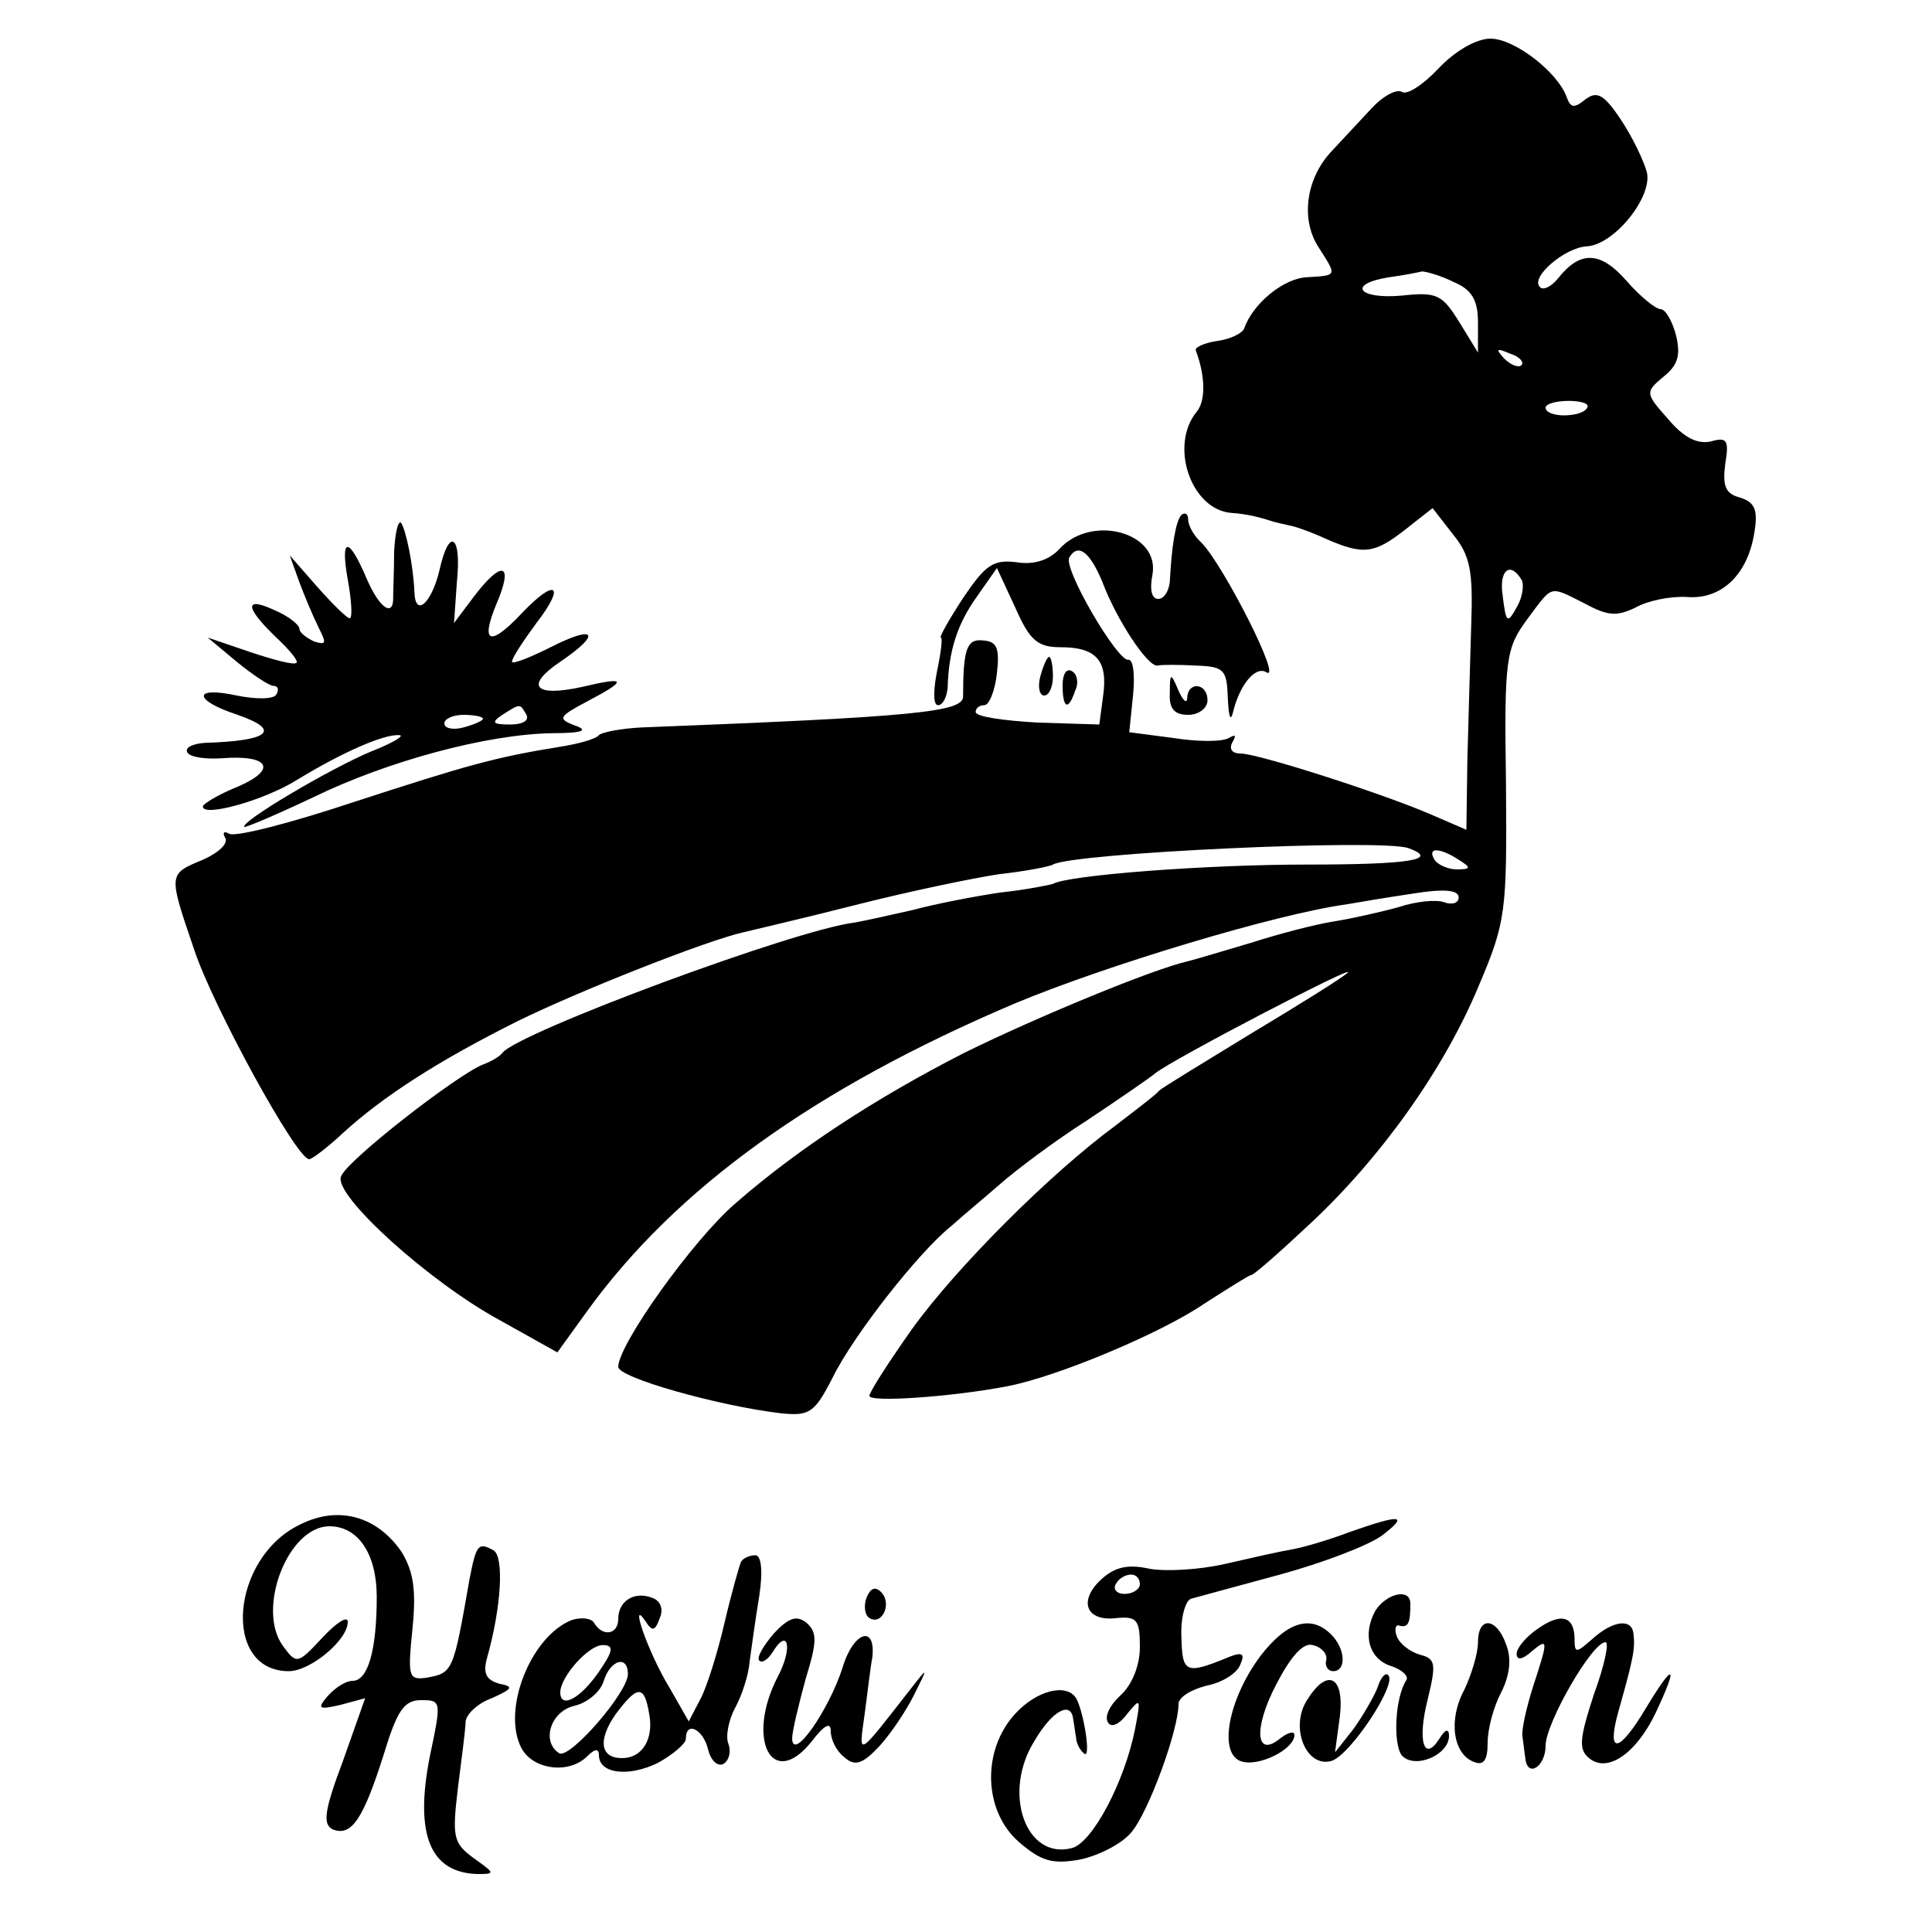
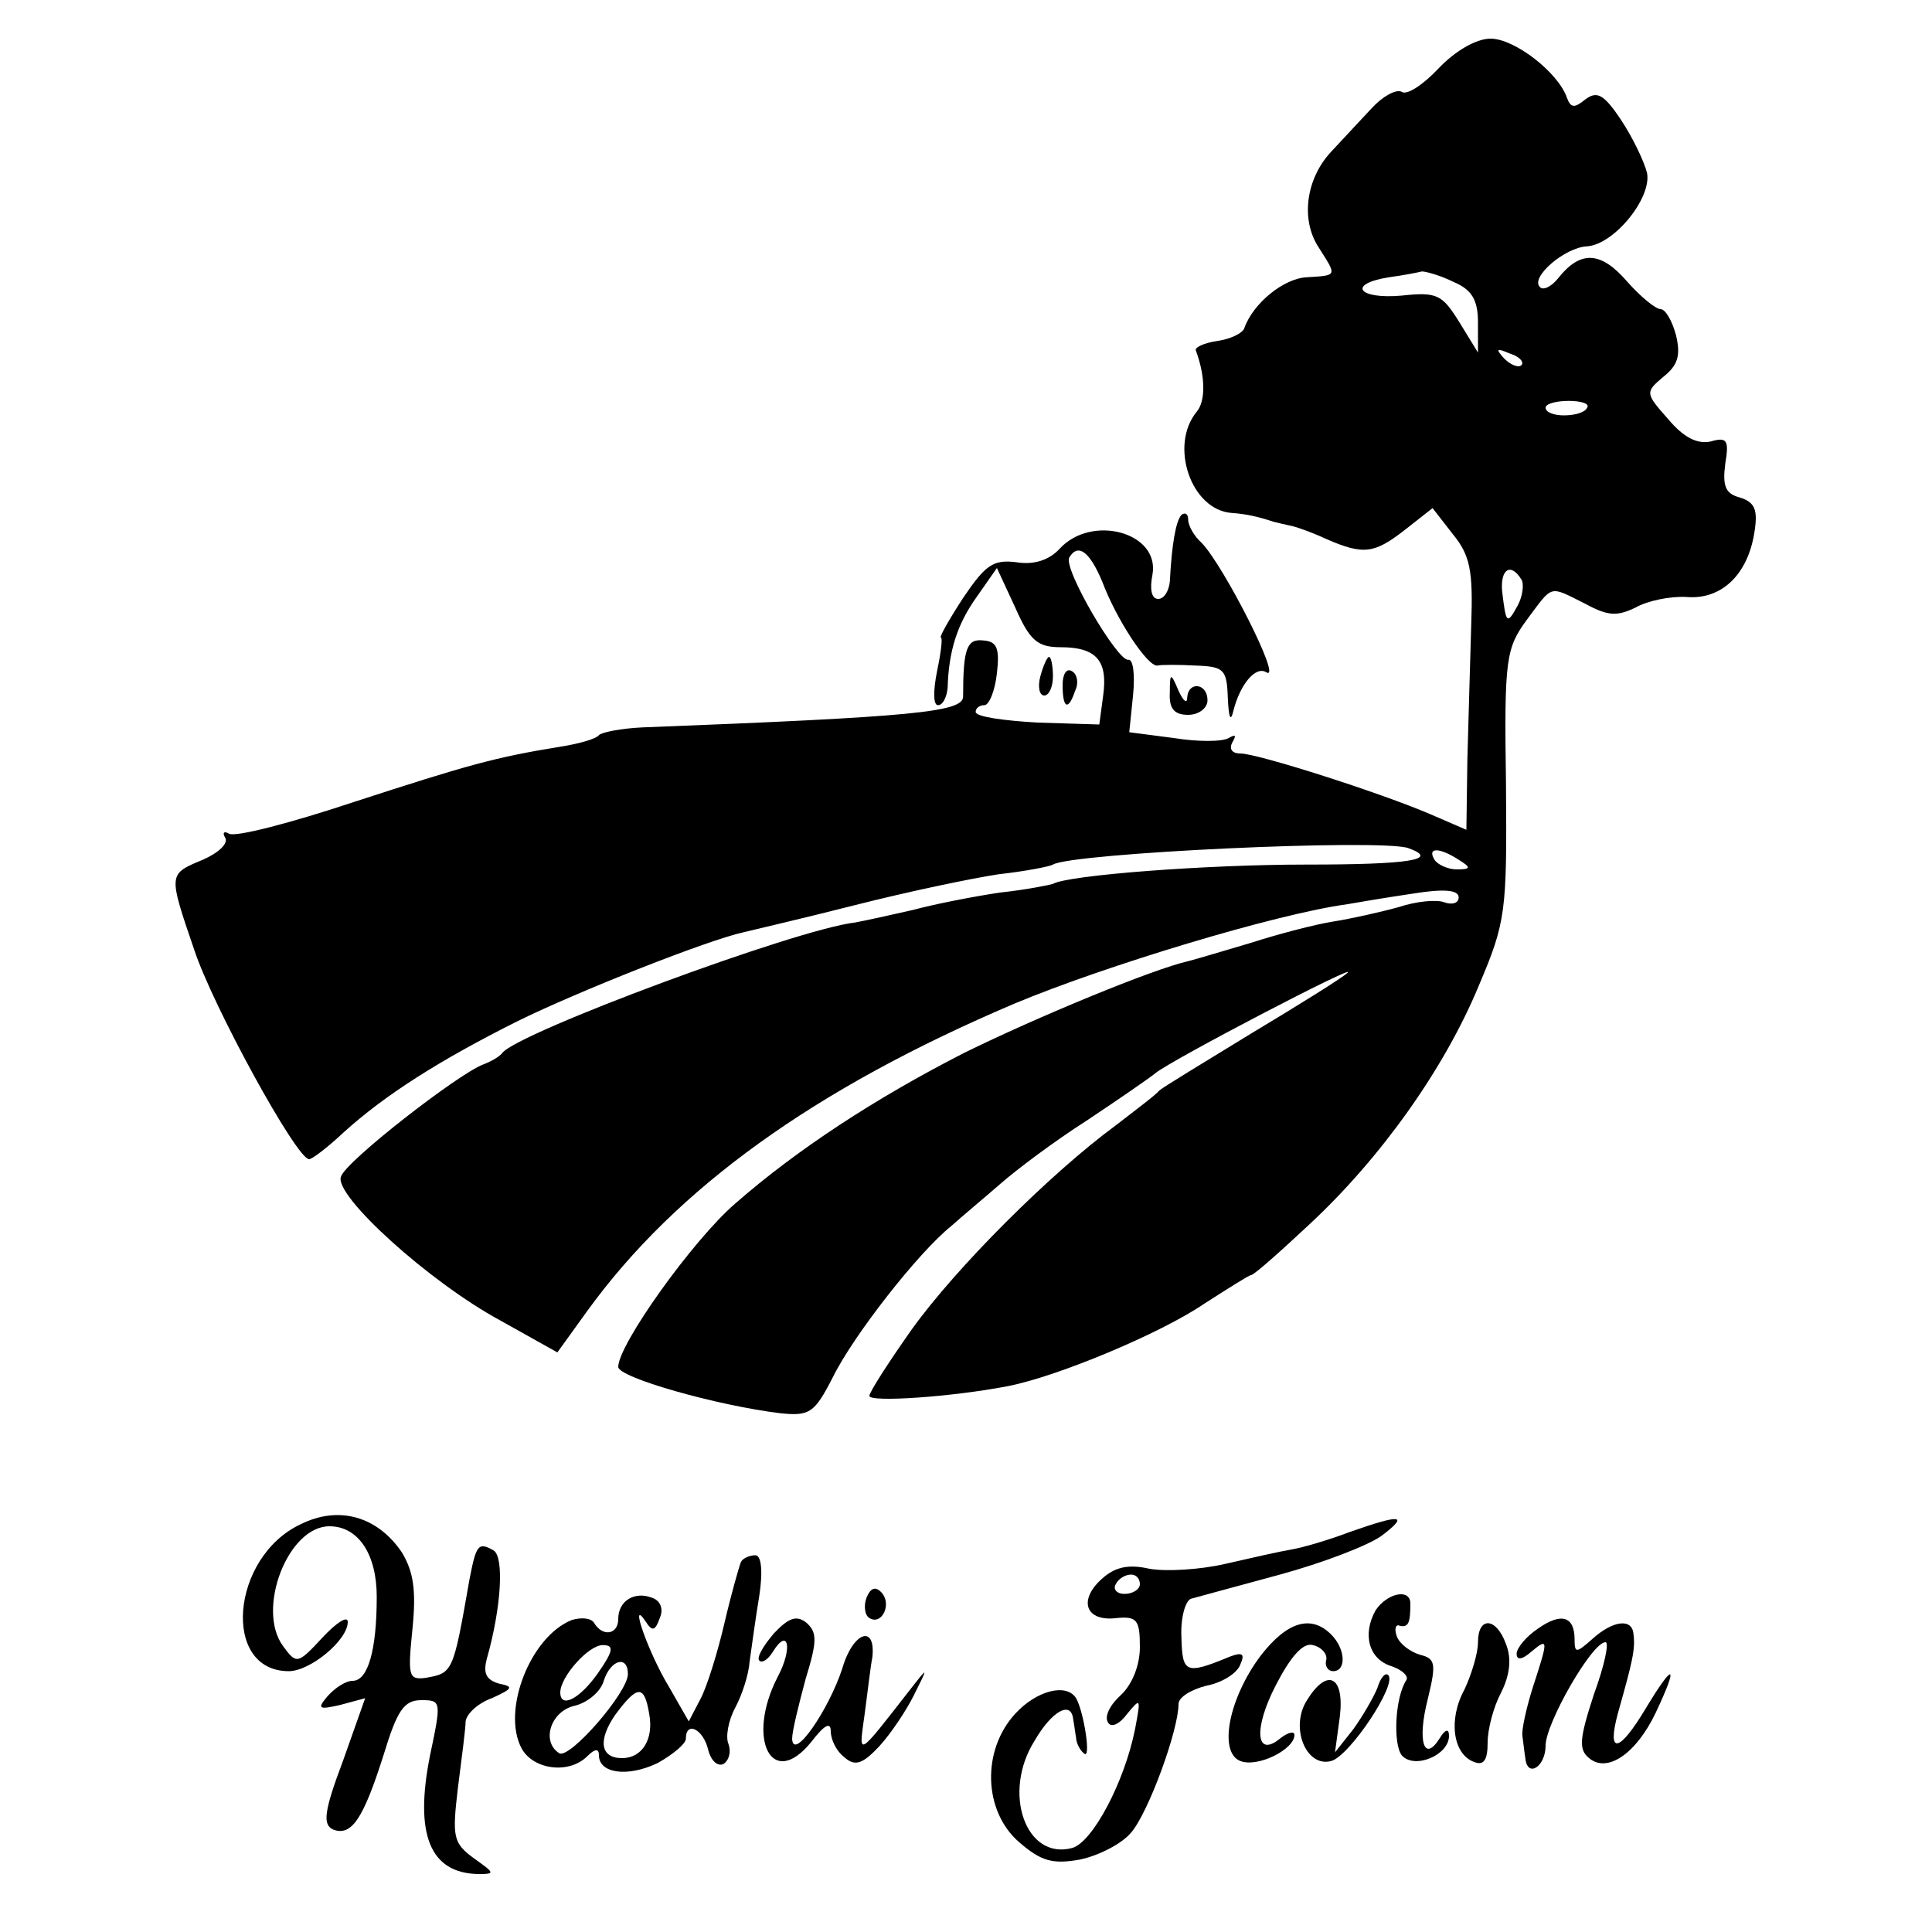
<svg xmlns="http://www.w3.org/2000/svg" version="1.0" width="200pt" height="200pt" viewBox="0 0 200 200" preserveAspectRatio="xMidYMid meet">
  <g transform="translate(0,200) scale(0.1,-0.1)" fill="#000000" stroke="none">
    <path d="M1489 1929 c-16 -17 -33 -28 -38 -24 -6 3 -20 -5 -31 -17 -12 -13 -30 -32 -41 -44 -27 -28 -33 -71 -14 -100 19 -30 20 -29 -12 -31 -24 -1 -56 -27 -65 -53 -2 -5 -14 -11 -28 -13 -14 -2 -24 -7 -22 -10 10 -27 10 -52 1 -63 -29 -35 -6 -102 36 -105 15 -1 28 -4 43 -9 4 -1 12 -3 17 -4 6 -1 23 -7 38 -14 39 -17 50 -15 82 10 l28 22 21 -27 c18 -22 21 -38 19 -94 -1 -37 -3 -100 -4 -140 l-1 -72 -37 16 c-51 22 -179 63 -197 63 -9 0 -12 5 -8 12 4 7 3 8 -4 4 -7 -4 -32 -4 -57 0 l-46 6 4 39 c2 21 0 37 -5 36 -11 -2 -68 95 -61 106 9 15 21 6 34 -25 15 -40 47 -88 57 -87 4 1 22 1 40 0 29 -1 32 -4 33 -33 1 -22 3 -26 6 -13 7 27 23 46 34 39 17 -10 -44 110 -67 134 -8 7 -14 18 -14 24 0 6 -3 8 -7 5 -6 -7 -10 -31 -12 -69 -1 -10 -6 -18 -12 -18 -7 0 -9 10 -6 25 8 44 -63 63 -96 27 -11 -12 -27 -17 -45 -14 -24 3 -32 -3 -55 -37 -15 -23 -25 -41 -23 -41 2 0 0 -16 -4 -35 -4 -20 -4 -35 1 -35 5 0 9 8 10 18 1 38 10 66 30 94 l21 30 19 -41 c15 -34 23 -41 47 -41 37 0 49 -14 44 -50 l-4 -30 -64 2 c-35 2 -64 6 -64 11 0 4 4 7 9 7 5 0 11 15 13 33 3 26 0 33 -14 34 -17 2 -21 -8 -21 -58 0 -16 -48 -21 -332 -32 -22 -1 -42 -5 -45 -8 -3 -4 -21 -9 -40 -12 -68 -11 -96 -19 -213 -57 -66 -22 -124 -37 -130 -33 -5 3 -7 1 -4 -4 4 -6 -7 -16 -23 -23 -36 -15 -36 -14 -9 -93 19 -58 106 -217 119 -217 3 0 19 12 36 28 42 38 98 74 180 115 63 31 197 84 234 92 8 2 60 14 115 28 55 14 122 28 149 32 27 3 53 8 56 10 20 12 340 27 368 17 33 -12 1 -17 -106 -17 -104 0 -247 -11 -262 -20 -3 -1 -27 -6 -55 -9 -27 -4 -68 -12 -90 -18 -22 -5 -49 -11 -60 -13 -61 -7 -349 -114 -365 -135 -3 -4 -12 -9 -20 -12 -26 -10 -142 -100 -147 -116 -8 -19 91 -109 165 -149 l59 -33 31 43 c92 127 235 230 442 318 93 39 271 93 345 103 11 2 41 7 68 11 31 5 47 4 47 -4 0 -6 -7 -8 -15 -5 -8 3 -29 1 -47 -5 -18 -5 -49 -12 -68 -15 -19 -3 -57 -13 -85 -22 -27 -8 -57 -17 -65 -19 -36 -8 -157 -58 -232 -95 -92 -47 -173 -100 -237 -156 -44 -38 -121 -146 -121 -169 0 -11 102 -40 168 -48 30 -3 35 0 54 37 21 43 89 130 123 157 11 10 34 29 50 43 17 15 57 45 90 66 33 22 65 44 71 49 17 14 211 115 199 104 -5 -5 -50 -33 -100 -63 -49 -30 -92 -56 -95 -59 -3 -4 -23 -19 -45 -36 -68 -50 -165 -147 -211 -211 -24 -34 -44 -65 -44 -69 0 -7 86 -1 143 10 52 10 159 55 203 85 25 16 47 30 49 30 3 0 30 24 61 53 73 68 139 160 175 247 28 66 29 76 28 208 -2 131 0 141 22 171 27 36 22 35 60 16 24 -13 33 -13 52 -4 12 7 36 12 53 11 36 -3 63 23 70 66 4 24 1 32 -15 37 -15 4 -18 12 -15 35 4 24 2 28 -15 23 -14 -3 -28 4 -44 23 -24 27 -24 28 -5 44 15 12 18 22 13 43 -4 15 -11 27 -16 27 -5 0 -21 13 -35 29 -27 31 -48 32 -71 3 -7 -9 -16 -13 -19 -9 -10 10 26 41 49 42 28 2 67 50 62 76 -3 12 -15 37 -27 55 -18 27 -25 30 -37 21 -11 -9 -15 -9 -19 2 -9 26 -54 61 -79 61 -15 0 -37 -13 -54 -31z m16 -221 c19 -8 25 -19 25 -42 l0 -31 -19 31 c-18 29 -23 32 -60 28 -45 -4 -57 12 -13 19 15 2 30 5 34 6 4 0 19 -4 33 -11z m70 -86 c-3 -3 -11 0 -18 7 -9 10 -8 11 6 5 10 -3 15 -9 12 -12z m68 -44 c-2 -5 -13 -8 -24 -8 -10 0 -19 3 -19 8 0 4 11 7 24 7 13 0 22 -3 19 -7z m-68 -178 c3 -5 1 -18 -4 -27 -11 -20 -12 -19 -16 15 -2 23 9 30 20 12z m-65 -290 c13 -8 13 -10 -2 -10 -9 0 -20 5 -23 10 -8 13 5 13 25 0z" />
-     <path d="M408 1429 c0 -19 -1 -40 -1 -46 1 -23 -14 -13 -27 17 -19 45 -28 45 -20 0 4 -22 5 -40 2 -40 -3 0 -18 15 -34 33 l-28 32 10 -28 c6 -16 15 -37 20 -47 8 -16 8 -18 -5 -14 -8 4 -15 9 -15 13 0 4 -11 13 -25 19 -32 15 -32 4 0 -27 14 -13 24 -25 22 -27 -2 -3 -24 3 -48 11 l-44 15 30 -25 c17 -14 34 -25 38 -25 5 0 6 -4 3 -9 -3 -5 -21 -5 -41 -1 -46 10 -45 -5 1 -20 46 -16 33 -27 -34 -29 -13 -1 -21 -5 -18 -10 3 -5 19 -7 35 -6 49 4 59 -11 18 -29 -20 -8 -37 -18 -37 -21 0 -11 63 6 98 28 46 28 89 47 105 46 7 0 -6 -8 -29 -17 -41 -17 -136 -73 -131 -78 1 -1 34 13 72 31 76 37 179 65 247 66 31 0 38 3 23 8 -18 7 -17 9 13 25 42 22 41 26 -5 15 -50 -11 -60 1 -23 26 43 29 37 39 -10 15 -22 -11 -40 -18 -40 -15 0 4 12 22 26 41 30 39 19 46 -16 9 -33 -35 -43 -31 -26 10 18 42 6 46 -23 8 l-21 -28 3 43 c5 48 -8 57 -18 12 -8 -34 -25 -50 -26 -23 -1 27 -9 66 -14 72 -3 2 -6 -11 -7 -30z m137 -169 c3 -6 -4 -10 -17 -10 -18 0 -20 2 -8 10 19 12 18 12 25 0z m-45 -4 c0 -2 -9 -6 -20 -9 -11 -3 -20 -1 -20 4 0 5 9 9 20 9 11 0 20 -2 20 -4z" />
    <path d="M1077 1300 c-3 -11 -1 -20 4 -20 5 0 9 9 9 20 0 11 -2 20 -4 20 -2 0 -6 -9 -9 -20z" />
    <path d="M1100 1291 c0 -25 6 -27 13 -6 4 8 2 17 -3 20 -6 4 -10 -3 -10 -14z" />
    <path d="M1211 1283 c-1 -17 5 -23 19 -23 11 0 20 7 20 15 0 18 -20 20 -21 3 0 -7 -4 -4 -9 7 -8 19 -9 19 -9 -2z" />
    <path d="M311 422 c-72 -34 -82 -152 -12 -152 22 0 61 32 61 51 0 7 -12 -1 -26 -16 -26 -28 -27 -28 -41 -9 -28 38 5 124 48 124 30 0 49 -29 49 -73 0 -55 -9 -87 -25 -87 -7 0 -18 -7 -26 -16 -11 -13 -9 -14 13 -9 l26 7 -23 -65 c-20 -53 -21 -66 -10 -71 19 -7 31 11 52 77 14 46 21 57 39 57 21 0 21 -1 9 -58 -16 -81 0 -121 50 -122 18 0 17 1 -4 16 -22 16 -23 22 -17 73 4 31 8 62 8 69 1 8 13 19 27 24 22 10 23 12 8 15 -14 4 -17 11 -13 26 15 53 18 105 7 112 -16 9 -18 6 -25 -30 -17 -97 -17 -97 -46 -102 -17 -2 -18 2 -13 51 4 40 1 59 -11 79 -25 37 -65 49 -105 29z" />
    <path d="M1397 414 c-21 -8 -48 -16 -60 -18 -12 -2 -43 -9 -69 -15 -26 -6 -61 -8 -78 -5 -22 5 -36 2 -50 -11 -24 -22 -16 -44 16 -40 21 2 24 -2 24 -30 0 -19 -8 -39 -20 -50 -11 -10 -17 -22 -13 -28 3 -6 12 -2 20 9 14 17 14 16 8 -16 -11 -55 -44 -117 -65 -123 -48 -13 -73 57 -39 111 18 31 38 42 40 22 1 -5 2 -14 3 -19 0 -5 4 -13 8 -16 8 -8 0 43 -8 57 -10 16 -41 8 -63 -16 -35 -38 -33 -101 4 -133 23 -20 35 -23 63 -18 19 4 43 16 53 28 18 21 49 106 49 133 0 7 13 15 29 19 16 3 32 13 35 22 5 11 2 13 -11 8 -46 -19 -49 -17 -50 20 -1 20 4 38 10 40 7 2 48 13 92 25 44 12 91 30 105 40 29 22 21 23 -33 4z m-217 -54 c0 -5 -7 -10 -16 -10 -8 0 -12 5 -9 10 3 6 10 10 16 10 5 0 9 -4 9 -10z" />
    <path d="M767 383 c-2 -5 -10 -33 -17 -63 -7 -30 -18 -66 -25 -79 l-12 -23 -20 35 c-22 36 -42 94 -25 69 7 -11 10 -11 15 3 4 9 1 18 -8 21 -18 7 -35 -3 -35 -22 0 -16 -16 -19 -25 -4 -3 5 -13 6 -23 3 -43 -17 -73 -94 -52 -133 12 -22 49 -27 68 -8 8 8 12 8 12 1 0 -19 30 -23 61 -8 16 9 29 20 29 25 0 19 18 10 23 -11 3 -12 10 -18 16 -15 6 4 8 13 5 21 -3 7 0 24 7 37 7 13 14 34 15 48 2 14 6 44 10 68 4 26 2 42 -4 42 -6 0 -13 -3 -15 -7z m-148 -115 c-19 -27 -39 -37 -39 -20 0 16 29 49 44 49 12 0 11 -6 -5 -29z m31 -1 c0 -19 -60 -88 -71 -82 -19 12 -9 43 15 49 14 3 28 15 31 26 7 22 25 27 25 7z m22 -41 c5 -26 -7 -46 -28 -46 -23 0 -25 19 -7 45 23 31 30 31 35 1z" />
    <path d="M897 346 c-3 -8 -2 -18 3 -21 13 -8 24 15 12 27 -6 6 -11 4 -15 -6z" />
    <path d="M1424 333 c-14 -25 -7 -51 17 -58 11 -4 17 -10 15 -14 -12 -18 -14 -66 -5 -78 13 -15 49 0 49 20 0 8 -4 7 -10 -3 -16 -25 -23 -2 -12 41 9 37 8 42 -8 46 -10 3 -21 11 -24 19 -3 8 -1 13 3 11 9 -2 11 3 11 23 0 16 -24 11 -36 -7z" />
    <path d="M801 309 c-11 -13 -18 -25 -15 -28 3 -3 9 1 14 9 16 26 21 4 5 -26 -33 -64 -6 -118 35 -67 13 17 20 21 20 11 0 -9 6 -21 14 -27 11 -10 19 -7 36 11 12 13 28 37 36 53 15 30 15 30 -3 7 -57 -73 -54 -71 -48 -27 3 22 6 49 8 59 4 35 -20 27 -31 -11 -14 -43 -51 -97 -52 -73 0 8 7 36 14 62 12 39 12 48 1 58 -10 8 -18 6 -34 -11z" />
    <path d="M1592 314 c-12 -8 -22 -20 -22 -26 0 -7 6 -6 15 2 18 15 18 13 2 -36 -7 -22 -12 -45 -11 -51 1 -7 2 -17 3 -23 2 -21 21 -9 21 13 0 23 48 107 62 107 4 0 -1 -24 -12 -54 -15 -46 -16 -57 -5 -66 19 -16 49 5 69 47 24 51 19 53 -10 5 -28 -47 -41 -49 -29 -5 15 53 18 66 16 81 -1 17 -21 15 -43 -5 -16 -14 -18 -15 -18 0 0 24 -14 28 -38 11z" />
    <path d="M1305 286 c-33 -44 -44 -100 -21 -109 18 -7 56 12 56 27 0 4 -6 3 -14 -3 -26 -22 -29 9 -5 55 15 29 28 44 38 41 9 -2 15 -9 14 -15 -2 -7 2 -12 7 -12 14 0 13 23 -2 38 -21 21 -46 13 -73 -22z" />
    <path d="M1530 300 c0 -12 -7 -34 -14 -49 -17 -31 -12 -67 10 -75 10 -4 14 2 14 20 0 14 6 37 14 52 9 18 11 35 5 50 -10 28 -29 29 -29 2z" />
    <path d="M1426 253 c-4 -10 -15 -29 -25 -43 l-19 -24 5 37 c5 42 -13 51 -34 17 -18 -28 -1 -70 25 -63 19 5 69 80 59 89 -3 3 -8 -3 -11 -13z" />
  </g>
</svg>